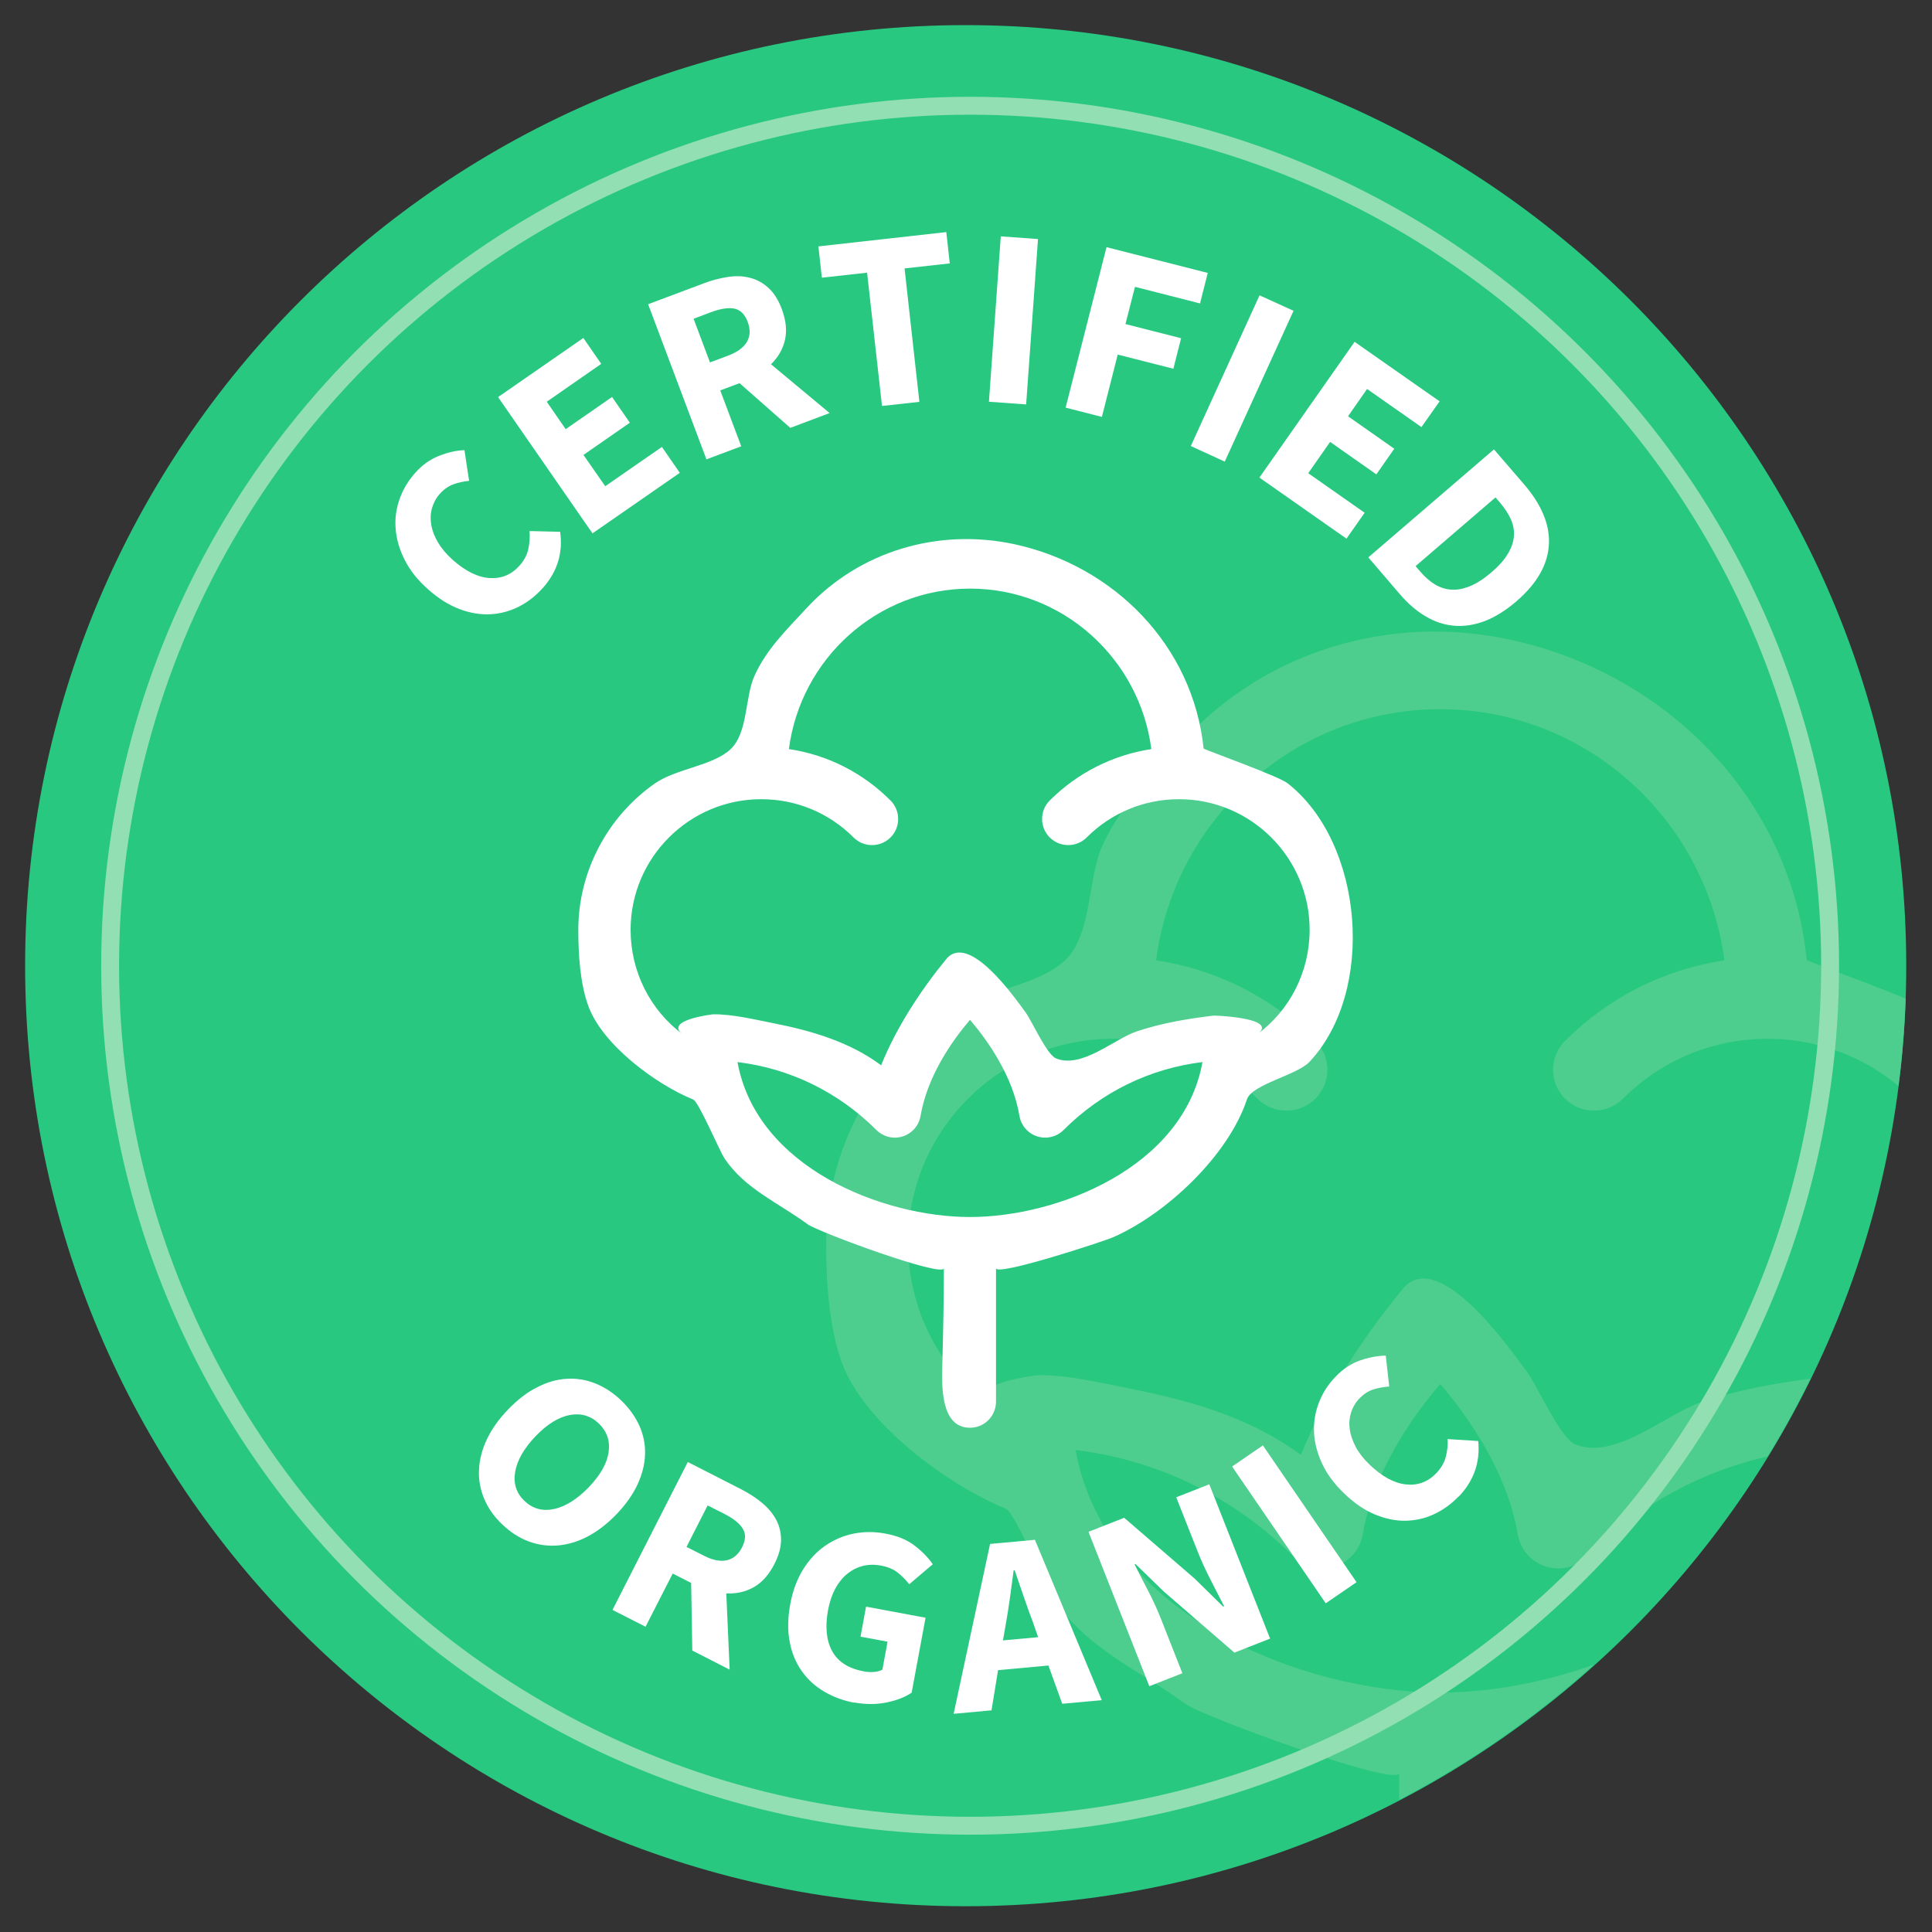
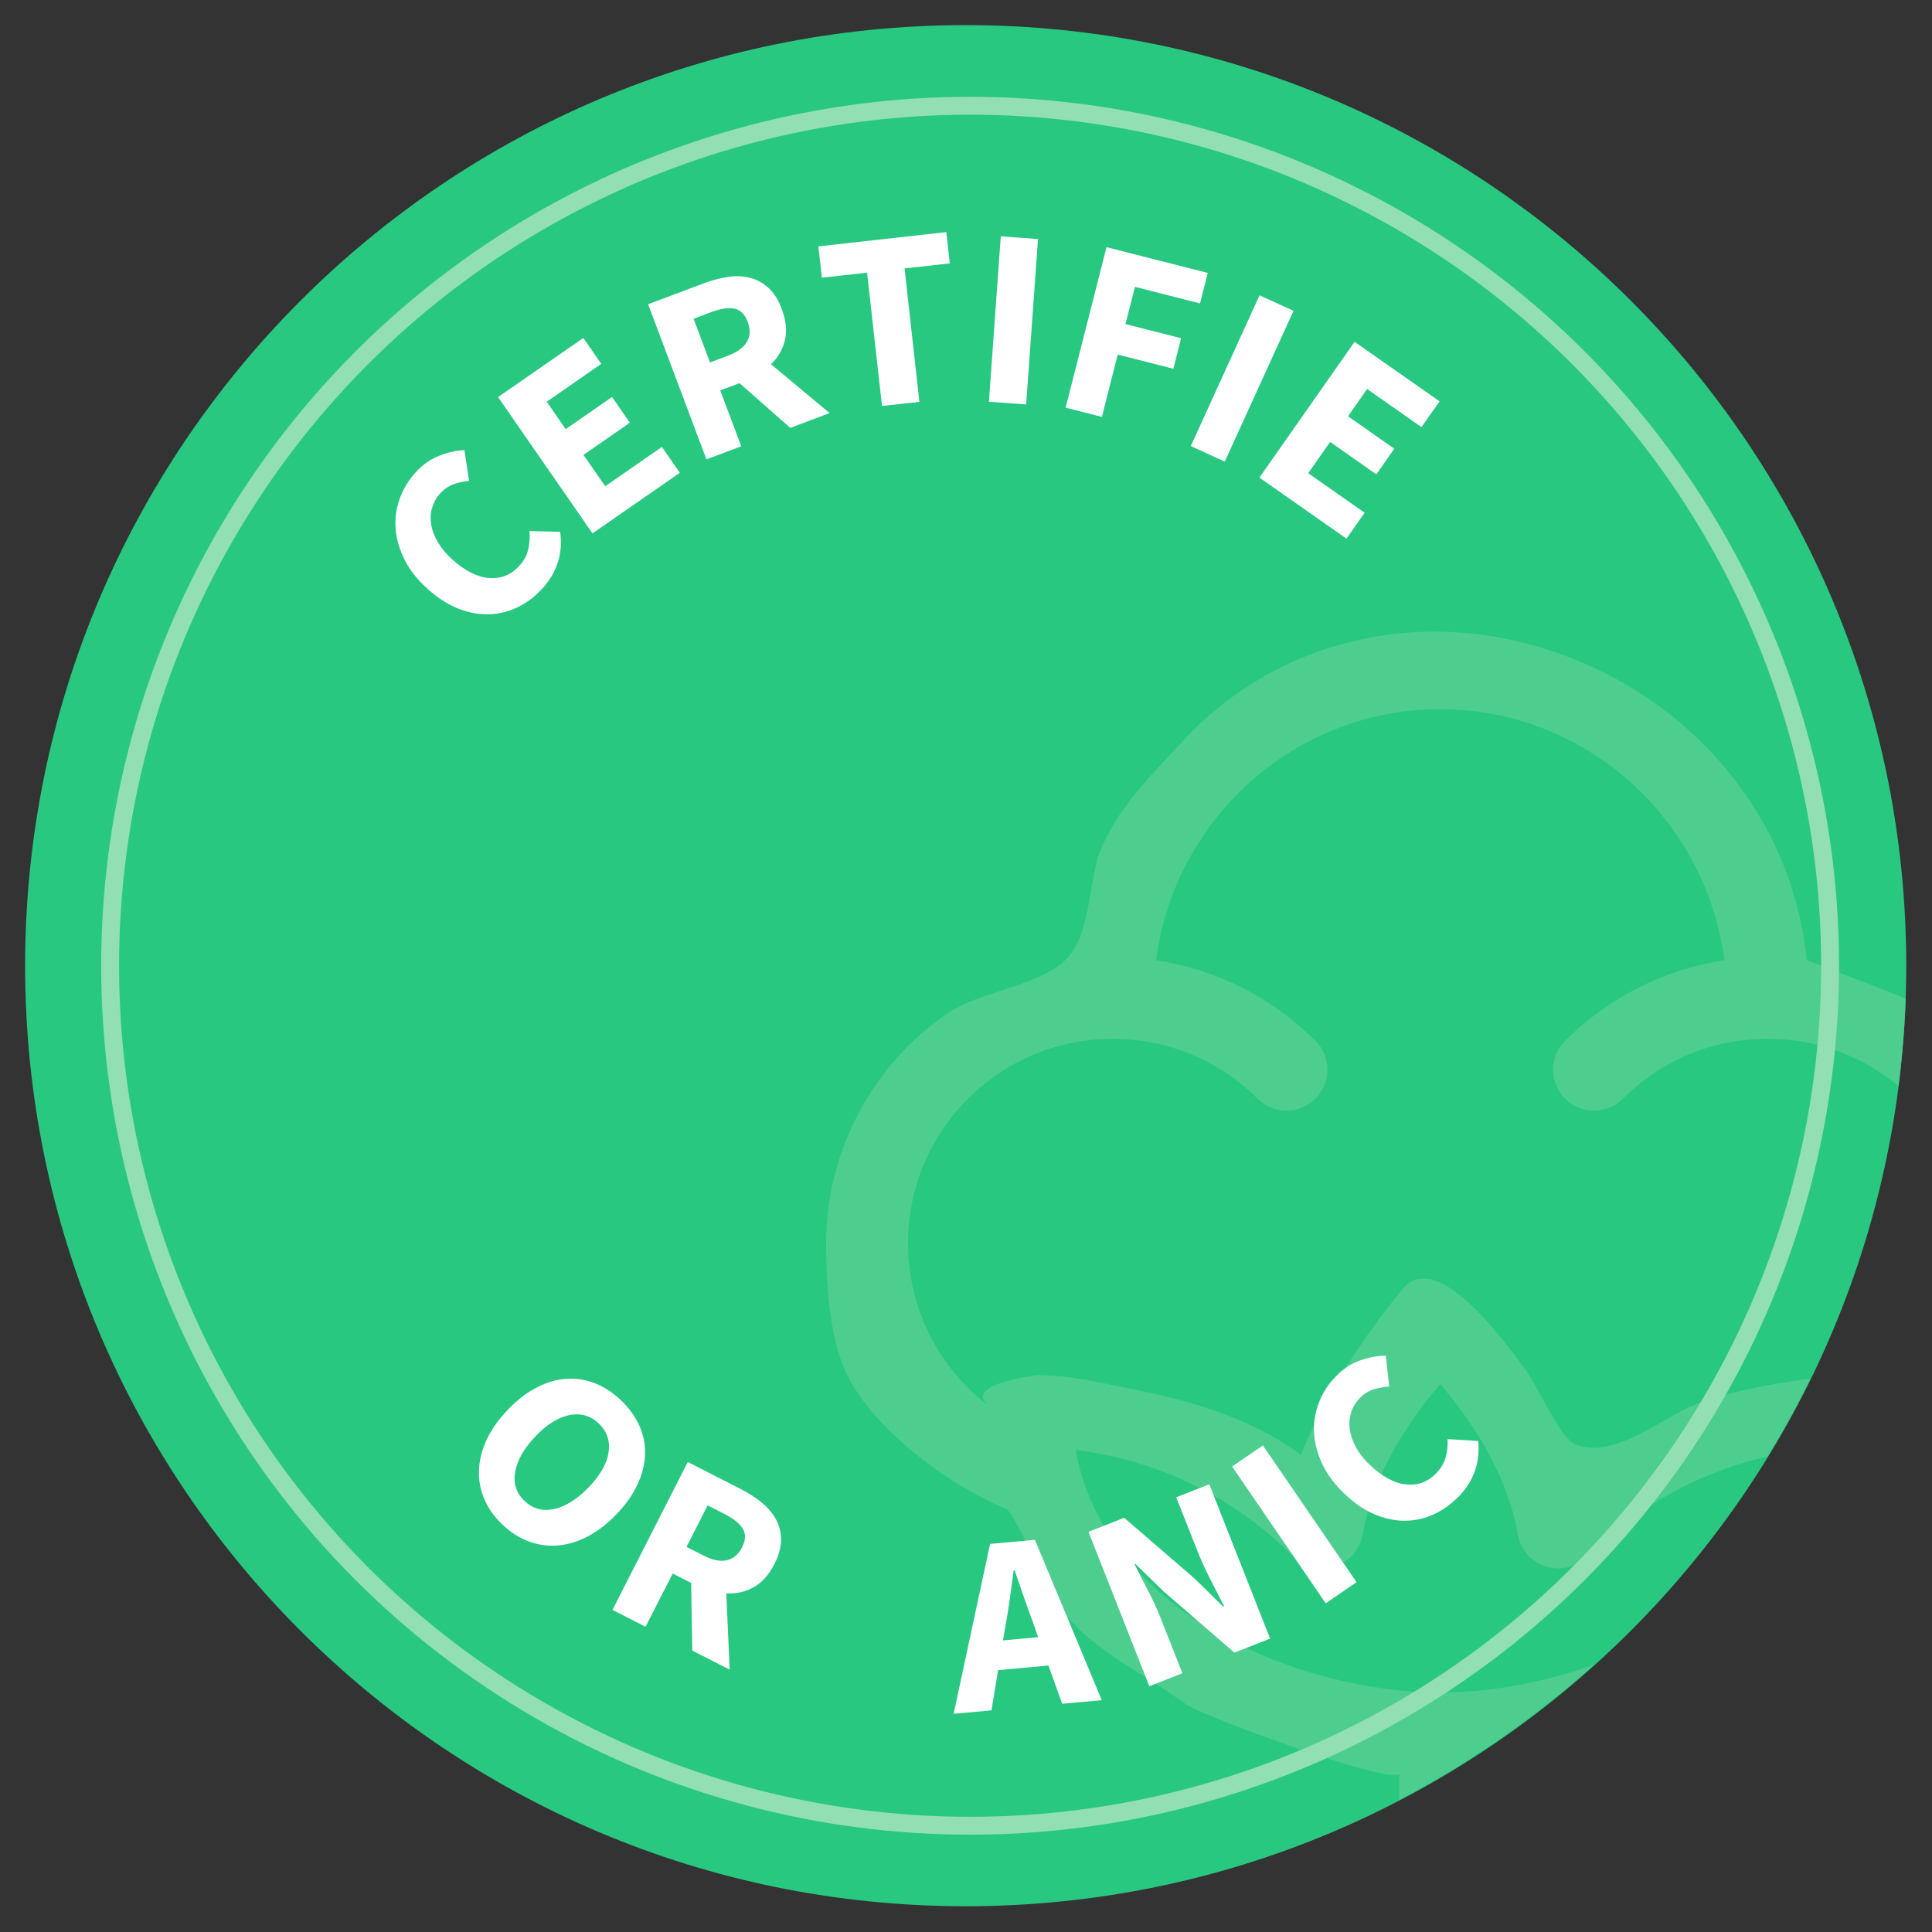
<svg xmlns="http://www.w3.org/2000/svg" id="a" viewBox="0 0 150 150">
  <rect x="0" y="0" width="150" height="150" fill="#333333" stroke="none" />
  <defs>
    <style>.e,.f{fill:none;}.g{fill:#fff;}.h{fill:#28c881;}.i{fill:#4dce8e;}.f{stroke:#91dfb2;stroke-miterlimit:10;stroke-width:1.39px;}.j{clip-path:url(#c);}.k{clip-path:url(#b);}.l{clip-path:url(#d);}</style>
    <clipPath id="b">
      <rect class="e" x="1.95" y="1.95" width="146.05" height="146.05" />
    </clipPath>
    <clipPath id="c">
      <path class="e" d="M34.45,17.16v118.77c11.56,7.63,25.42,12.07,40.32,12.07,40.44,0,73.23-32.73,73.23-73.1,0-23.48-11.08-44.37-28.31-57.74H34.45Z" />
    </clipPath>
    <clipPath id="d">
      <rect class="e" x="1.95" y="1.95" width="146.05" height="146.05" />
    </clipPath>
  </defs>
  <g class="k">
    <path class="h" d="M148,74.98c0,40.33-32.69,73.02-73.03,73.02S1.95,115.31,1.95,74.98,34.64,1.95,74.97,1.95s73.03,32.69,73.03,73.02" />
  </g>
  <g class="j">
    <path class="i" d="M146.78,109.21c2.71-2-5.22-2.28-5.3-2.28-3.17,.37-6.36,.91-9.39,1.93-2.78,.94-6.66,4.54-9.79,3.28-1.15-.46-2.96-4.58-3.75-5.64-1.27-1.71-6.89-9.78-9.64-6.43-3.13,3.8-6.07,8.31-7.91,12.89-3.79-2.83-8.45-4.19-13.04-5.1-2.33-.46-4.99-1.12-7.37-1.09-.15,0-6.06,.71-3.73,2.45-3.93-2.93-6.36-7.58-6.36-12.71,0-8.75,7.13-15.86,15.89-15.86,4.24,0,8.24,1.65,11.24,4.65,1.24,1.24,3.25,1.24,4.5,0,1.24-1.24,1.24-3.25,0-4.49-3.4-3.39-7.7-5.55-12.37-6.25,1.42-10.99,10.77-19.5,22.06-19.5s20.63,8.51,22.06,19.5c-4.66,.7-8.97,2.86-12.37,6.25-1.24,1.24-1.24,3.25,0,4.49,1.24,1.24,3.25,1.24,4.5,0,3-3,6.99-4.65,11.24-4.65,8.76,0,15.89,7.12,15.89,15.86,0,5.13-2.42,9.78-6.36,12.69m-34.96,22.21c-10.64,0-25.99-6.01-28.31-18.83,6.37,.77,12.27,3.63,16.91,8.26,.84,.84,2.08,1.14,3.21,.78,1.13-.36,1.97-1.32,2.17-2.49,.84-4.92,3.9-9.21,6.02-11.67,2.12,2.47,5.18,6.75,6.02,11.67,.2,1.17,1.04,2.13,2.17,2.49,1.13,.36,2.37,.06,3.21-.78,4.63-4.62,10.54-7.49,16.91-8.26-2.32,12.82-17.67,18.83-28.31,18.83m28.45-56.91c-1.28-12.51-10.88-22.23-23.05-24.84-9.29-2-18.9,.85-25.37,7.86-2.37,2.57-4.73,4.83-6.23,8.06-1.22,2.62-.78,6.95-2.95,9-2.15,2.02-6.62,2.36-9.22,4.17-5.79,4.03-9.31,10.72-9.31,17.77,0,2.93,.21,6.41,1.19,9.19,1.68,4.75,8.27,9.61,12.77,11.43,.69,.28,3.16,6.16,3.83,7.16,2.49,3.73,6.62,5.42,10.12,8,1.31,.96,16.59,6.55,16.59,5.34,0,3.97-.08,7.76-.18,11.77-.06,2.44-.24,7.65,3.39,7.62,1.74-.01,3.15-1.43,3.15-3.17v-16.21c0,1.03,13.07-3.24,14.24-3.75,6.5-2.84,14.05-9.96,16.3-16.74,.61-1.84,6.06-2.92,7.59-4.56,8.1-8.6,6.63-26.63-2.67-33.88-1.11-.86-10.18-4.09-10.19-4.19" />
  </g>
  <path class="g" d="M42.13,45.66c-.54,.61-1.16,1.09-1.85,1.44-.69,.35-1.43,.55-2.2,.59-.78,.04-1.58-.09-2.4-.4-.83-.31-1.64-.82-2.45-1.54-.8-.71-1.4-1.46-1.8-2.26-.41-.8-.64-1.6-.71-2.4-.07-.8,.03-1.57,.3-2.33,.26-.75,.67-1.43,1.21-2.04,.55-.62,1.17-1.06,1.86-1.33,.69-.27,1.34-.42,1.97-.44l.36,2.38c-.44,.05-.86,.14-1.24,.28-.38,.14-.73,.39-1.03,.73-.29,.32-.49,.7-.61,1.11-.12,.42-.13,.85-.06,1.3,.08,.45,.25,.9,.53,1.37,.27,.46,.65,.91,1.13,1.34,.99,.88,1.95,1.36,2.87,1.42,.92,.06,1.7-.26,2.33-.97,.35-.39,.58-.82,.68-1.29,.1-.46,.13-.93,.09-1.39l2.38,.06c.23,1.65-.22,3.1-1.35,4.37Z" />
  <path class="g" d="M46,41.41l-7.33-10.58,6.62-4.59,1.39,2.01-4.23,2.94,1.47,2.13,3.6-2.5,1.38,2-3.6,2.5,1.69,2.43,4.4-3.05,1.39,2.01-6.78,4.7Z" />
  <path class="g" d="M54.85,35.67l-4.53-12.05,4.34-1.63c.64-.24,1.26-.4,1.87-.49,.61-.09,1.17-.07,1.7,.07,.53,.13,1,.39,1.43,.78,.43,.39,.78,.94,1.04,1.65,.33,.89,.41,1.69,.24,2.41-.17,.72-.53,1.34-1.08,1.87l4.55,3.79-3.05,1.15-3.94-3.47-1.5,.56,1.63,4.34-2.72,1.02Zm.27-7.53l1.41-.53c.71-.27,1.2-.62,1.46-1.07,.26-.44,.28-.96,.06-1.55-.22-.59-.57-.93-1.03-1.03-.46-.09-1.05,0-1.77,.26l-1.4,.53,1.27,3.38Z" />
  <path class="g" d="M68.48,31.53l-1.16-10.36-3.51,.39-.27-2.43,9.93-1.11,.27,2.43-3.51,.39,1.15,10.36-2.9,.32Z" />
  <path class="g" d="M76.78,31.19l.92-12.84,2.89,.21-.92,12.84-2.89-.21Z" />
  <path class="g" d="M82.73,31.67l3.18-12.48,7.86,2-.6,2.37-5.05-1.29-.74,2.89,4.32,1.1-.6,2.37-4.32-1.1-1.23,4.84-2.81-.72Z" />
  <path class="g" d="M92.45,34.64l5.34-11.71,2.64,1.2-5.34,11.71-2.64-1.21Z" />
-   <path class="g" d="M97.78,37.08l7.39-10.54,6.6,4.62-1.41,2-4.22-2.96-1.48,2.12,3.59,2.52-1.39,1.99-3.59-2.52-1.7,2.43,4.38,3.07-1.41,2.01-6.76-4.74Z" />
-   <path class="g" d="M106.23,43.28l9.76-8.39,2.37,2.75c.64,.75,1.13,1.5,1.45,2.27,.33,.76,.48,1.53,.45,2.29s-.24,1.53-.66,2.28c-.41,.75-1.04,1.49-1.87,2.21-.84,.72-1.67,1.23-2.48,1.54-.82,.3-1.61,.42-2.37,.35-.77-.07-1.5-.31-2.2-.73-.7-.41-1.36-.98-1.98-1.7l-2.47-2.88Zm3.67,.67l.36,.42c.36,.42,.74,.75,1.14,1,.4,.24,.83,.38,1.28,.41,.45,.03,.93-.06,1.45-.27,.52-.21,1.07-.57,1.66-1.07,.58-.5,1.01-.98,1.29-1.46,.28-.47,.43-.93,.46-1.37,.03-.44-.05-.88-.24-1.3-.19-.42-.47-.85-.83-1.27l-.36-.42-6.2,5.33Z" />
+   <path class="g" d="M97.78,37.08l7.39-10.54,6.6,4.62-1.41,2-4.22-2.96-1.48,2.12,3.59,2.52-1.39,1.99-3.59-2.52-1.7,2.43,4.38,3.07-1.41,2.01-6.76-4.74" />
  <path class="g" d="M38.98,118.34c-.63-.6-1.09-1.26-1.39-1.98-.3-.72-.44-1.47-.4-2.24,.03-.77,.23-1.56,.6-2.35,.37-.79,.92-1.57,1.65-2.33,.73-.76,1.48-1.34,2.26-1.73,.77-.4,1.54-.62,2.3-.66,.76-.05,1.5,.07,2.22,.36,.72,.29,1.4,.73,2.02,1.33s1.09,1.26,1.41,1.97c.31,.71,.46,1.45,.43,2.21-.02,.76-.22,1.54-.58,2.33-.37,.79-.91,1.56-1.63,2.31-.73,.76-1.49,1.34-2.26,1.74s-1.55,.63-2.33,.69c-.77,.06-1.52-.05-2.25-.32-.73-.28-1.41-.71-2.04-1.32Zm1.74-1.81c.64,.61,1.4,.82,2.29,.63,.89-.19,1.79-.75,2.7-1.69,.89-.93,1.41-1.83,1.54-2.71,.13-.88-.12-1.62-.75-2.23s-1.39-.83-2.26-.67c-.87,.17-1.76,.71-2.65,1.64-.9,.94-1.43,1.86-1.59,2.76-.16,.9,.08,1.66,.72,2.27Z" />
  <path class="g" d="M47.56,124.98l5.84-11.47,4.13,2.11c.61,.31,1.15,.66,1.62,1.05,.47,.39,.84,.82,1.1,1.3,.26,.48,.39,1.01,.39,1.58,0,.58-.17,1.21-.52,1.89-.43,.84-.97,1.44-1.62,1.8-.65,.36-1.35,.51-2.11,.47l.26,5.92-2.9-1.48-.09-5.25-1.43-.73-2.11,4.13-2.59-1.32Zm5.74-4.88l1.34,.68c.68,.35,1.27,.47,1.78,.36,.5-.11,.9-.44,1.19-1,.29-.56,.31-1.05,.06-1.45-.25-.41-.71-.78-1.39-1.13l-1.34-.68-1.64,3.22Z" />
-   <path class="g" d="M66.34,132.2c-.87-.16-1.65-.45-2.36-.87-.71-.42-1.29-.95-1.74-1.6-.46-.65-.77-1.4-.93-2.27-.17-.87-.15-1.83,.04-2.89,.19-1.05,.53-1.95,1-2.72,.48-.76,1.05-1.38,1.72-1.84,.67-.46,1.4-.78,2.21-.94,.81-.16,1.63-.16,2.47,0,.92,.17,1.68,.48,2.27,.94,.6,.46,1.06,.94,1.4,1.44l-1.83,1.55c-.27-.34-.57-.65-.9-.91-.33-.26-.76-.44-1.3-.54-.49-.09-.96-.08-1.4,.03-.44,.11-.85,.32-1.21,.61-.36,.29-.67,.68-.93,1.15-.25,.47-.44,1.03-.56,1.66-.24,1.31-.13,2.37,.32,3.2,.46,.83,1.28,1.35,2.47,1.57,.26,.05,.52,.06,.77,.04,.26-.02,.48-.08,.66-.18l.4-2.17-2.1-.39,.43-2.33,4.62,.86-1.08,5.82c-.52,.35-1.17,.6-1.95,.76-.78,.16-1.62,.16-2.51,0Z" />
  <path class="g" d="M74.04,133.06l2.83-13.19,3.48-.32,5.19,12.45-3.07,.28-1.07-2.97-3.91,.36-.51,3.12-2.95,.27Zm4.04-6.91l-.21,1.21,2.73-.25-.4-1.15c-.24-.63-.48-1.29-.72-2-.24-.71-.47-1.38-.7-2.04h-.08c-.09,.7-.19,1.42-.29,2.15-.1,.73-.21,1.42-.33,2.08Z" />
  <path class="g" d="M89.23,130.91l-4.72-11.98,2.77-1.09,5.47,4.72,2.22,2.18,.07-.03c-.31-.61-.66-1.29-1.05-2.05s-.72-1.48-1-2.19l-1.67-4.22,2.57-1.01,4.72,11.98-2.77,1.09-5.48-4.74-2.2-2.14-.07,.03c.32,.64,.67,1.32,1.05,2.05s.71,1.45,.99,2.16l1.67,4.24-2.57,1.01Z" />
  <path class="g" d="M102.93,124.48l-7.27-10.62,2.39-1.64,7.27,10.62-2.39,1.64Z" />
  <path class="g" d="M113.23,116.2c-.57,.59-1.2,1.04-1.91,1.37-.71,.33-1.45,.49-2.22,.5-.78,.01-1.57-.16-2.38-.5-.81-.34-1.61-.89-2.38-1.64-.77-.74-1.34-1.52-1.71-2.33-.37-.82-.58-1.62-.61-2.42-.03-.8,.1-1.57,.39-2.31,.29-.74,.72-1.41,1.29-1.99,.57-.6,1.21-1.02,1.91-1.26,.7-.24,1.36-.36,1.98-.37l.27,2.4c-.45,.03-.86,.11-1.25,.23-.39,.13-.74,.36-1.06,.69-.3,.31-.52,.68-.65,1.09-.13,.41-.17,.84-.11,1.29s.22,.91,.47,1.39c.25,.47,.62,.94,1.08,1.38,.96,.92,1.9,1.43,2.81,1.53,.92,.1,1.71-.19,2.37-.88,.36-.38,.61-.8,.73-1.26,.12-.46,.17-.92,.14-1.38l2.38,.15c.16,1.65-.34,3.09-1.52,4.32Z" />
  <g class="l">
-     <path class="g" d="M97.62,80.3c1.73-1.28-3.33-1.46-3.38-1.45-2.02,.24-4.05,.58-5.99,1.23-1.77,.6-4.25,2.9-6.25,2.1-.74-.3-1.89-2.93-2.39-3.6-.81-1.1-4.39-6.25-6.15-4.11-1.99,2.43-3.87,5.31-5.05,8.24-2.42-1.81-5.39-2.68-8.32-3.26-1.49-.29-3.18-.71-4.7-.7-.1,0-3.87,.46-2.38,1.56-2.51-1.87-4.05-4.84-4.05-8.12,0-5.59,4.55-10.14,10.14-10.14,2.71,0,5.25,1.05,7.17,2.97,.79,.79,2.08,.79,2.87,0,.79-.79,.79-2.08,0-2.87-2.17-2.17-4.91-3.55-7.89-3.99,.91-7.02,6.87-12.46,14.07-12.46s13.16,5.44,14.07,12.46c-2.97,.45-5.72,1.83-7.89,3.99-.79,.79-.79,2.08,0,2.87,.79,.79,2.08,.79,2.87,0,1.91-1.91,4.46-2.97,7.17-2.97,5.59,0,10.14,4.55,10.14,10.14,0,3.28-1.55,6.25-4.06,8.11m-22.3,14.19c-6.79,0-16.58-3.84-18.06-12.03,4.06,.49,7.83,2.32,10.78,5.27,.54,.54,1.33,.73,2.05,.5,.72-.23,1.26-.85,1.38-1.59,.54-3.14,2.49-5.88,3.84-7.46,1.35,1.58,3.31,4.31,3.84,7.46,.13,.75,.66,1.36,1.38,1.59,.72,.23,1.51,.04,2.05-.5,2.96-2.96,6.72-4.78,10.78-5.27-1.48,8.19-11.27,12.03-18.06,12.03m18.15-36.36c-.82-7.99-6.94-14.2-14.7-15.88-5.92-1.27-12.06,.54-16.18,5.02-1.51,1.64-3.02,3.09-3.97,5.15-.78,1.67-.5,4.44-1.88,5.75-1.37,1.29-4.22,1.5-5.88,2.66-3.69,2.58-5.94,6.85-5.94,11.36,0,1.87,.13,4.1,.76,5.87,1.07,3.03,5.27,6.14,8.15,7.3,.44,.18,2.02,3.93,2.44,4.58,1.59,2.38,4.22,3.46,6.45,5.11,.84,.61,10.58,4.19,10.58,3.41,0,2.53-.05,4.96-.12,7.52-.04,1.56-.15,4.89,2.16,4.87,1.11,0,2.01-.91,2.01-2.03v-10.36c0,.66,8.34-2.07,9.09-2.4,4.14-1.81,8.96-6.36,10.39-10.7,.39-1.18,3.86-1.87,4.85-2.91,5.17-5.49,4.23-17.02-1.71-21.65-.71-.55-6.49-2.62-6.5-2.68" />
    <circle class="f" cx="75.32" cy="74.98" r="66.77" />
  </g>
</svg>